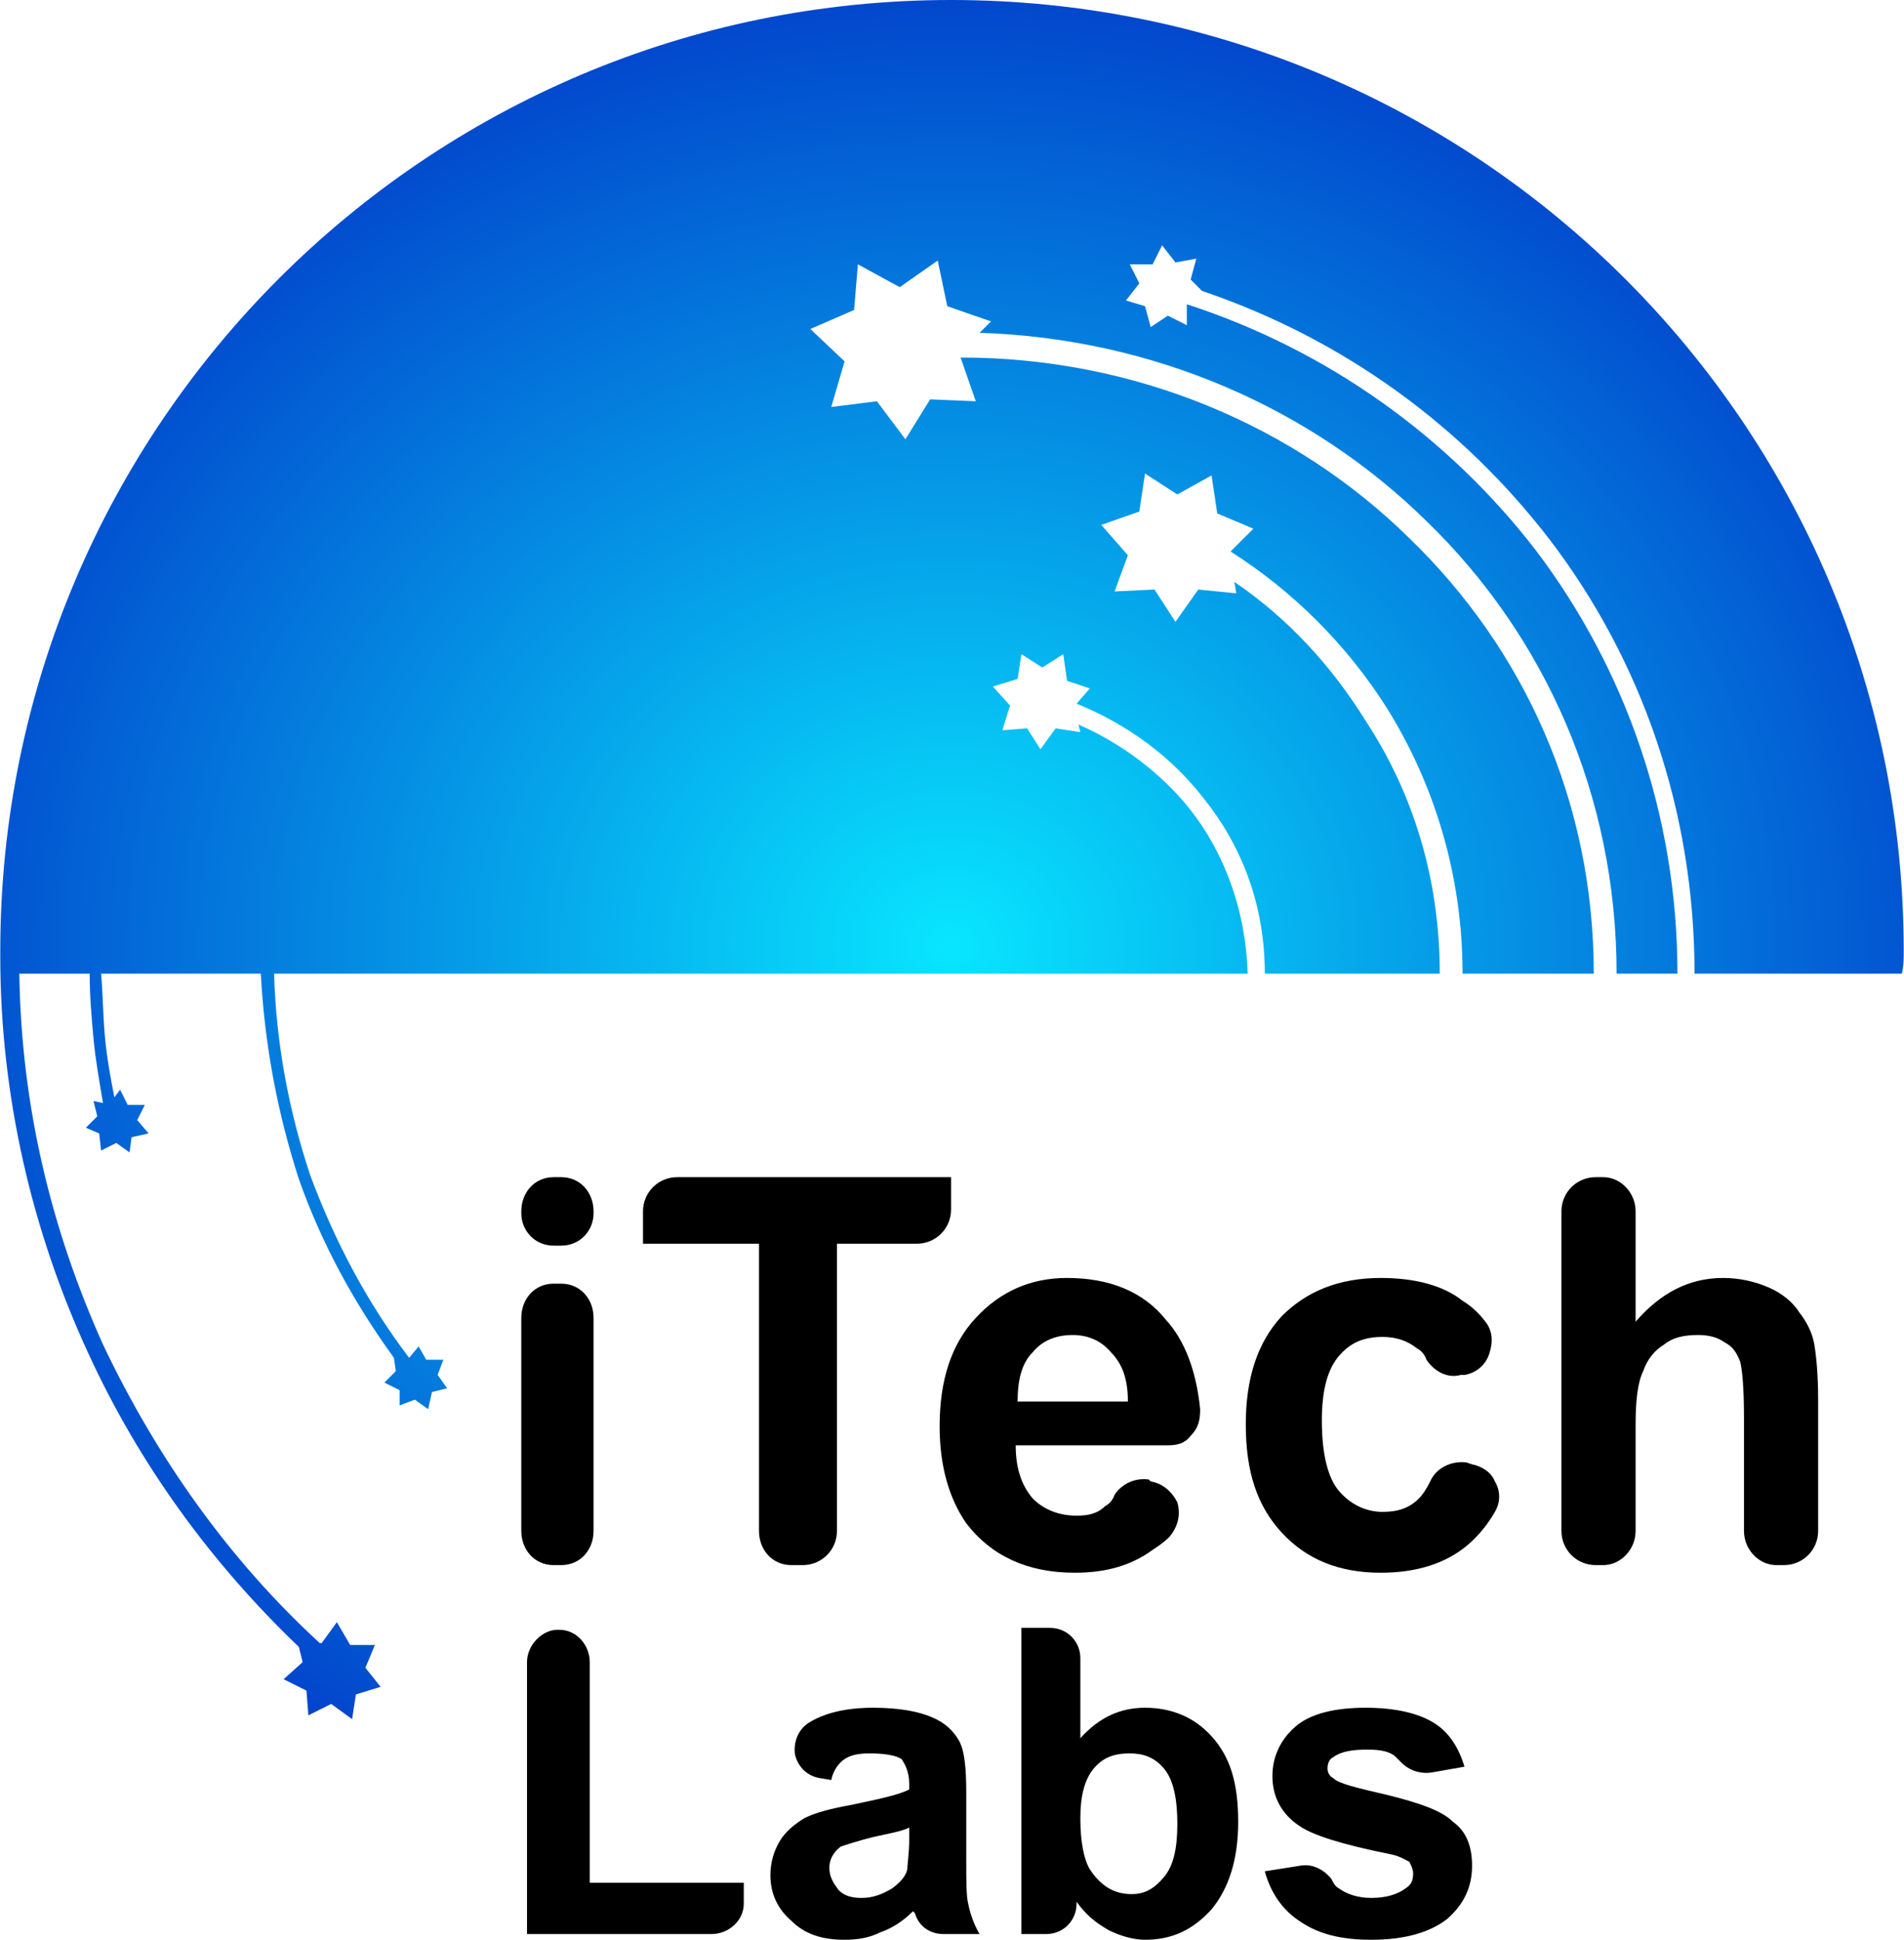
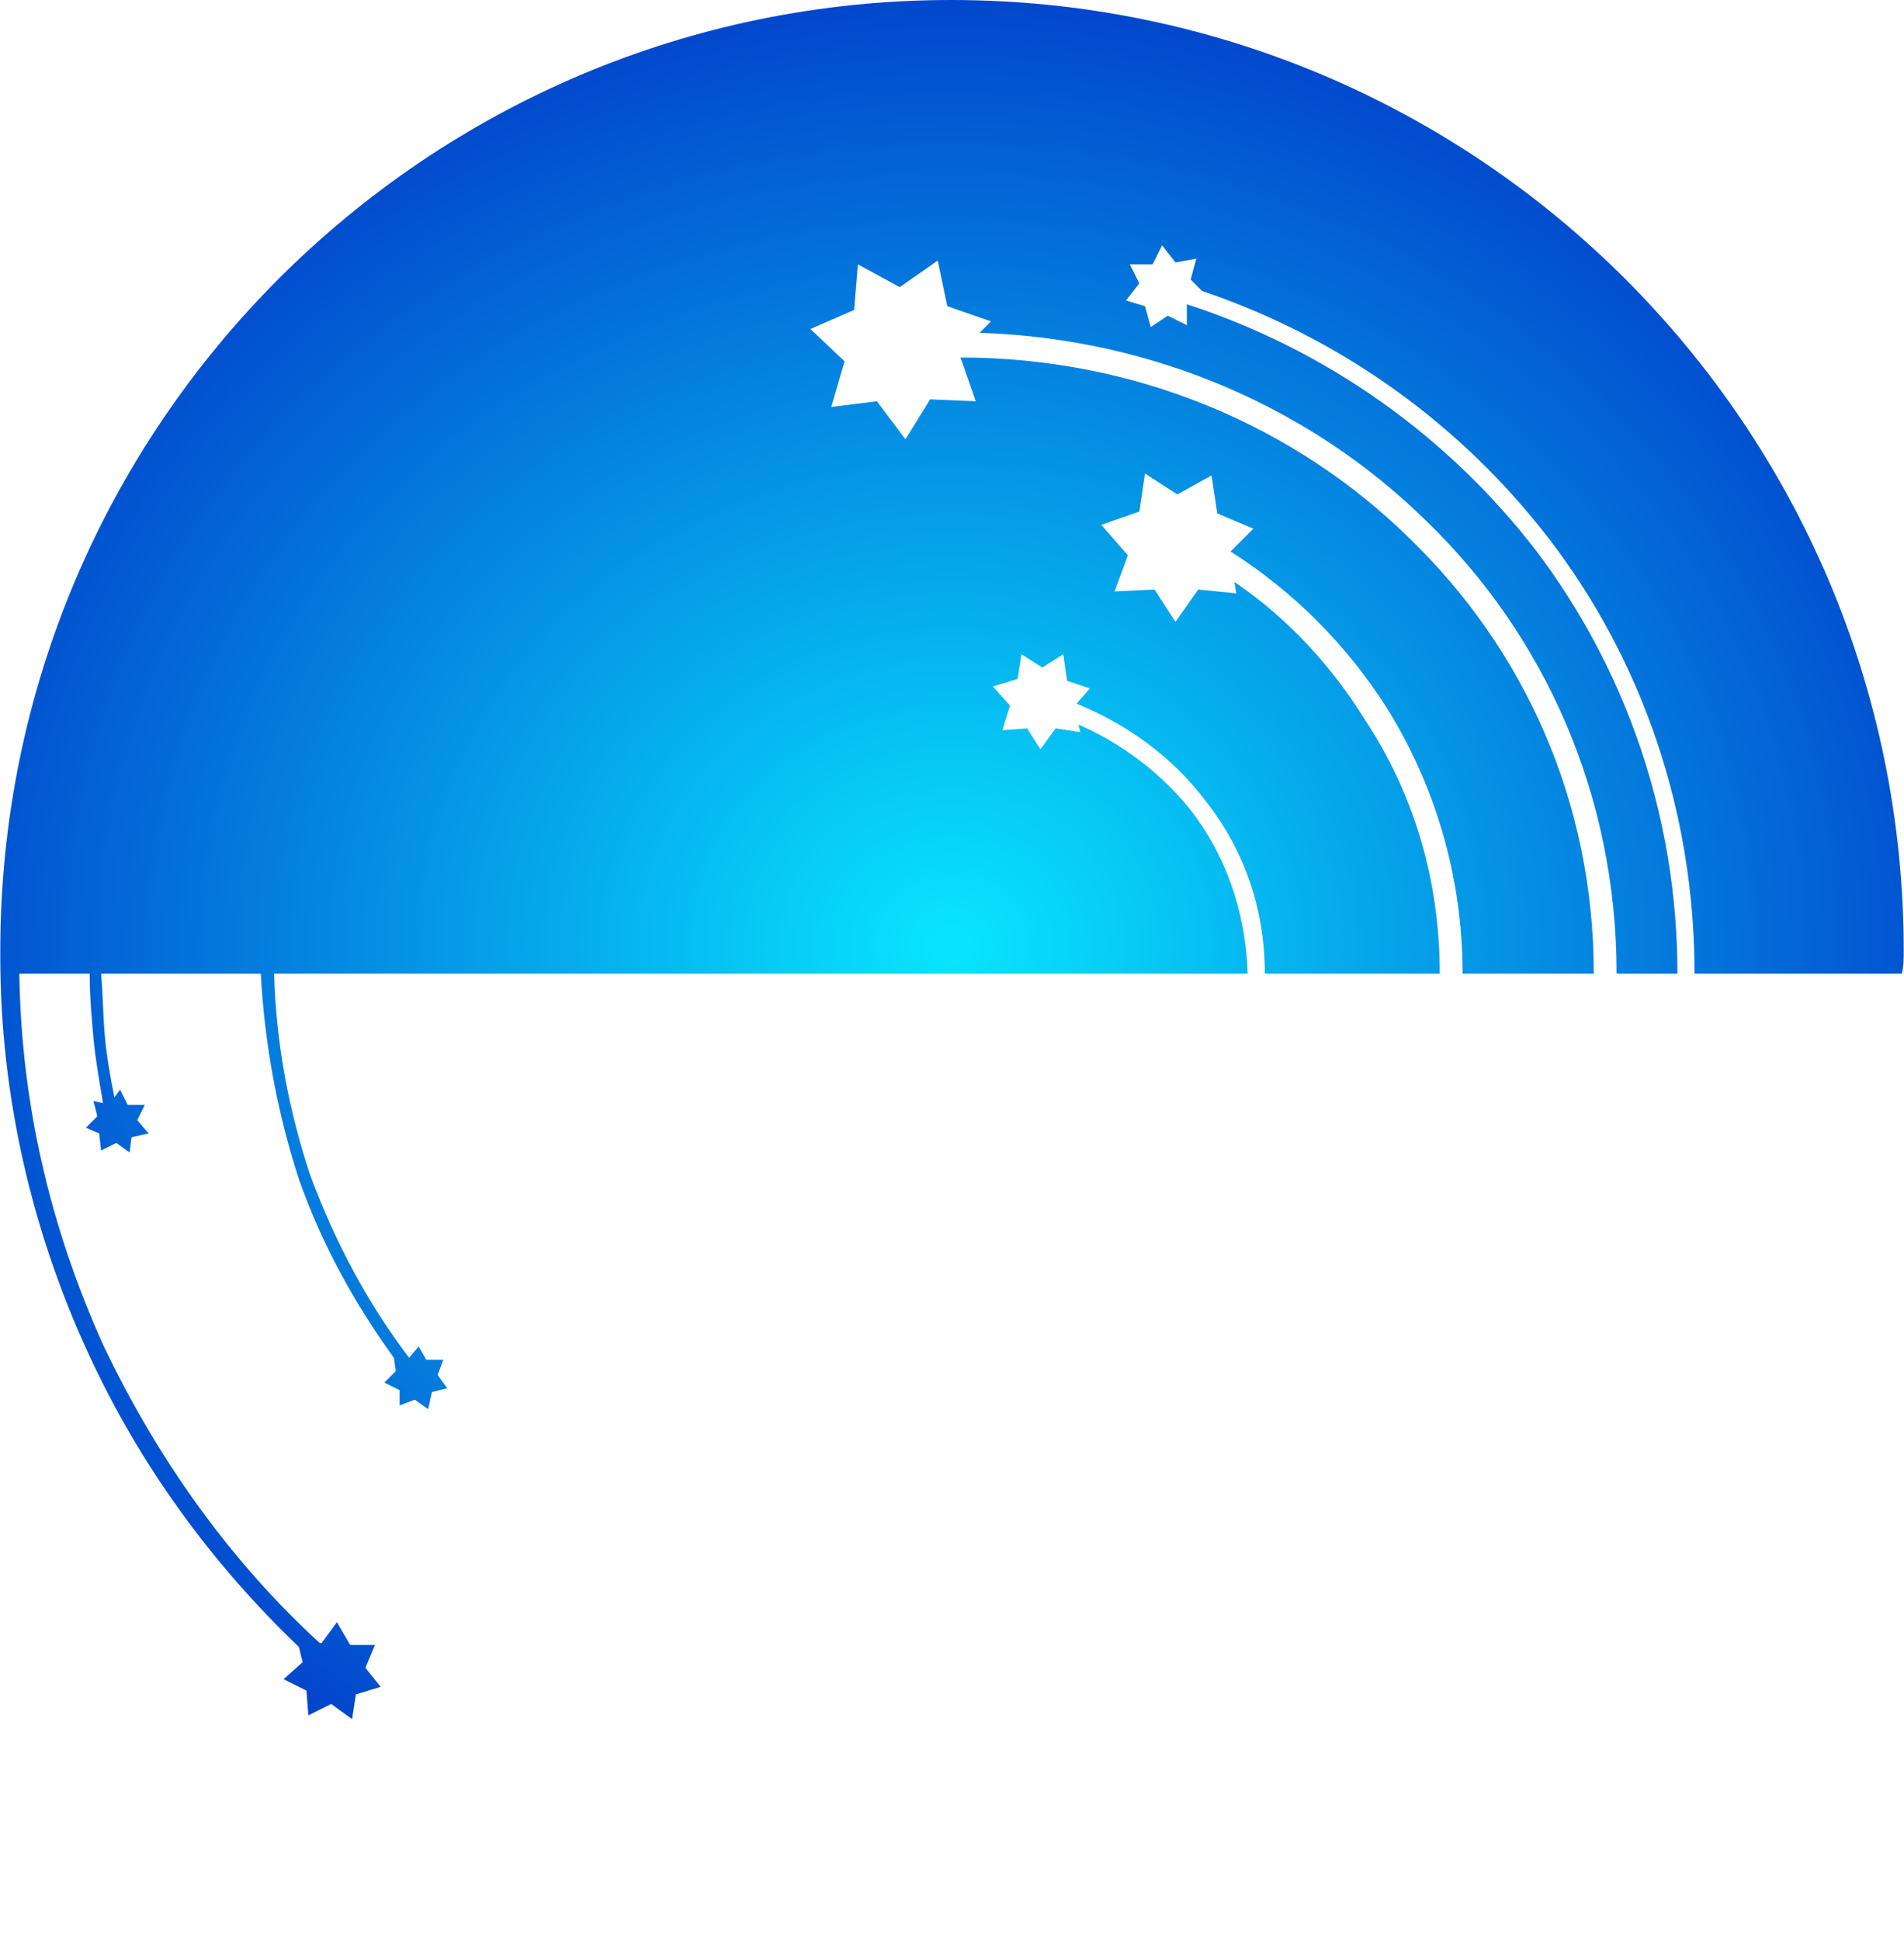
<svg xmlns="http://www.w3.org/2000/svg" xml:space="preserve" width="589px" height="600px" version="1.1" style="shape-rendering:geometricPrecision; text-rendering:geometricPrecision; image-rendering:optimizeQuality; fill-rule:evenodd; clip-rule:evenodd" viewBox="0 0 1001 1020">
  <defs>
    <style type="text/css">
   
    .fil1 {fill:black;fill-rule:nonzero}
    .fil0 {fill:url(#id0);fill-rule:nonzero}
   
  </style>
    <radialGradient id="id0" gradientUnits="userSpaceOnUse" gradientTransform="matrix(1 -0 -0 0.903 0 48)" cx="500.291" cy="497.209" r="707.517" fx="500.291" fy="497.209">
      <stop offset="0" style="stop-opacity:1; stop-color:#08E6FF" />
      <stop offset="0.851" style="stop-opacity:1; stop-color:#0138C8" />
      <stop offset="0.502" style="stop-opacity:1; stop-color:#048FE3" />
      <stop offset="1" style="stop-opacity:1; stop-color:#0138C8" />
    </radialGradient>
  </defs>
  <g id="Layer_x0020_1">
    <g id="_359558235088">
      <path class="fil0" d="M157 866c-46,-44 -84,-96 -111,-155 -29,-63 -46,-134 -46,-208l0 0 0 0 0 0 0 0 0 -3c0,-276 224,-500 500,-500 277,0 501,224 501,500 0,4 0,8 -1,12l-109 0c0,-86 -28,-165 -76,-228 -46,-60 -109,-106 -183,-131l-6 -6 3 -11 -11 2 -7 -9 -5 10 -12 0 5 10 -7 9 10 3 3 11 9 -6 10 5 0 -11c74,24 138,70 184,130 46,61 74,138 74,222l-32 0c0,-94 -38,-178 -100,-238 -60,-59 -143,-96 -235,-99l6 -6 -23 -8 -5 -24 -20 14 -22 -12 -2 24 -23 10 18 17 -7 24 24 -3 15 20 13 -21 24 1 -8 -23c92,0 176,36 236,95 60,58 97,138 97,229l-69 0c0,-52 -15,-100 -40,-140 -21,-33 -49,-61 -82,-82l12 -12 -19 -8 -3 -20 -18 10 -17 -11 -3 20 -20 7 14 16 -7 19 21 -1 11 17 12 -17 20 2 -1 -6c28,19 51,44 69,73 25,38 39,83 39,133l-92 0c0,-36 -12,-67 -32,-92 -17,-22 -40,-39 -67,-50l7 -8 -12 -4 -2 -14 -11 7 -11 -7 -2 13 -13 4 9 10 -4 13 13 -1 7 11 8 -11 13 2 -1 -4c23,10 44,26 59,45 18,23 29,53 30,86l-512 0c1,37 8,73 19,106 13,35 30,67 52,96l0 0 5 -6 4 7 9 0 -3 8 5 7 -8 2 -2 9 -7 -5 -8 3 0 -8 -8 -4 6 -6 -1 -7c-21,-29 -38,-60 -50,-94 -11,-34 -18,-70 -20,-108l-84 0c1,11 1,22 2,33 1,11 3,22 5,32l3 -4 4 8 9 0 -4 8 6 7 -9 2 -1 8 -7 -5 -8 4 -1 -9 -7 -3 6 -6 -2 -8 5 1c-2,-12 -4,-23 -5,-34 -1,-11 -2,-22 -2,-34l-37 0c1,70 17,135 44,195 28,59 66,113 114,157l1 0 8 -11 7 12 13 0 -5 12 8 10 -13 4 -2 13 -11 -8 -12 6 -1 -13 -12 -6 10 -9 -2 -8z" />
      <g>
-         <path class="fil1" d="M274 638l0 -1c0,-10 7,-18 17,-18l4 0c10,0 17,8 17,18l0 1c0,9 -7,17 -17,17l-4 0c-10,0 -17,-8 -17,-17zm0 167l0 -112c0,-10 7,-18 17,-18l4 0c10,0 17,8 17,18l0 112c0,10 -7,18 -17,18l-4 0c-10,0 -17,-8 -17,-18zm125 0l0 -151 -61 0 0 -17c0,-10 8,-18 18,-18l144 0 0 17c0,10 -8,18 -18,18l-42 0 0 151c0,10 -8,18 -18,18l-6 0c-10,0 -17,-8 -17,-18zm205 -27l1 1c6,1 11,5 14,11 2,7 0,13 -4,18 -3,3 -6,5 -9,7 -11,8 -24,12 -41,12 -25,0 -44,-9 -57,-26 -9,-13 -14,-30 -14,-51 0,-24 6,-43 19,-57 13,-14 29,-21 48,-21 22,0 40,7 52,22 10,11 16,27 18,47 0,6 -1,10 -5,14 -3,4 -7,5 -12,5l-80 0c0,12 3,21 9,28 6,6 14,9 23,9 6,0 11,-1 15,-5 2,-1 4,-3 5,-6 4,-6 11,-9 18,-8zm-11 -41c0,-12 -3,-20 -9,-26 -5,-6 -12,-9 -20,-9 -9,0 -16,3 -21,9 -6,6 -8,15 -8,26l58 0zm177 -14l-2 0c-7,2 -14,-2 -18,-8 -1,-3 -3,-5 -5,-6 -5,-4 -11,-6 -18,-6 -10,0 -17,3 -23,10 -6,7 -9,18 -9,34 0,17 3,30 9,37 6,7 14,11 23,11 8,0 14,-2 19,-7 2,-2 4,-5 6,-9 3,-7 11,-11 19,-10l3 1c5,1 10,4 12,9 3,5 3,11 0,16 -4,7 -9,13 -15,18 -11,9 -26,14 -45,14 -22,0 -39,-7 -52,-21 -13,-14 -19,-32 -19,-57 0,-24 6,-43 19,-57 13,-13 30,-20 52,-20 18,0 33,4 43,12 5,3 9,7 12,11 4,5 4,11 2,17 -2,6 -7,10 -13,11zm90 -86l0 58c13,-15 28,-23 46,-23 9,0 17,2 24,5 7,3 13,8 16,13 4,5 7,11 8,17 1,6 2,16 2,29l0 69c0,10 -8,18 -18,18l-4 0c-9,0 -17,-8 -17,-18l0 -60c0,-16 -1,-25 -2,-29 -2,-5 -4,-8 -8,-10 -4,-3 -9,-4 -14,-4 -7,0 -13,1 -18,5 -5,3 -9,8 -11,14 -3,6 -4,16 -4,28l0 56c0,10 -8,18 -17,18l-4 0c-10,0 -18,-8 -18,-18l0 -168c0,-10 8,-18 18,-18l4 0c9,0 17,8 17,18z" />
-         <path class="fil1" d="M277 1017l0 -143c0,-9 8,-17 16,-17l1 0c9,0 16,8 16,17l0 116 81 0 0 11c0,9 -8,16 -17,16l-97 0zm160 -81l-6 -1c-6,-1 -11,-5 -13,-12 -1,-6 1,-13 7,-17 0,0 0,0 0,0 8,-5 19,-8 34,-8 14,0 24,2 31,5 7,3 11,7 14,12 3,5 4,14 4,28l0 36c0,10 0,18 1,22 1,5 3,11 6,16l-19 0c-7,0 -13,-4 -15,-11 -1,-1 -1,-1 -1,-1 -5,5 -11,9 -17,11 -6,3 -12,4 -19,4 -12,0 -21,-3 -28,-10 -7,-6 -11,-14 -11,-24 0,-7 2,-13 5,-18 3,-5 8,-9 13,-12 6,-3 14,-5 25,-7 14,-3 24,-5 30,-8l0 -3c0,-6 -2,-10 -4,-13 -3,-2 -9,-3 -17,-3 -6,0 -10,1 -13,3 -3,2 -6,6 -7,11zm41 25c-4,2 -10,3 -19,5 -8,2 -14,4 -17,5 -4,3 -6,7 -6,11 0,5 2,8 5,12 3,3 7,4 12,4 6,0 11,-2 16,-5 4,-3 7,-6 8,-10 0,-3 1,-8 1,-16l0 -6zm59 56l0 -161 15 0c9,0 16,7 16,16l0 42c10,-11 21,-16 34,-16 14,0 26,5 35,15 10,11 14,25 14,45 0,20 -5,35 -14,46 -10,11 -21,16 -35,16 -6,0 -13,-2 -19,-5 -7,-4 -12,-8 -17,-15l0 1c0,9 -7,16 -16,16l-13 0zm31 -61c0,13 2,22 5,27 6,9 13,13 22,13 7,0 12,-3 17,-9 5,-6 7,-15 7,-28 0,-13 -2,-23 -7,-29 -5,-6 -11,-8 -18,-8 -8,0 -14,2 -19,8 -5,6 -7,15 -7,26zm97 28l19 -3c6,-1 12,2 16,7 1,2 2,4 4,5 4,3 10,5 17,5 8,0 14,-2 18,-5 3,-2 4,-4 4,-8 0,-2 -1,-4 -2,-6 -2,-1 -5,-3 -10,-4 -25,-5 -41,-10 -48,-15 -9,-6 -14,-15 -14,-26 0,-10 4,-19 12,-26 8,-7 21,-10 37,-10 16,0 28,3 36,8 8,5 13,13 16,23l-17 3c-6,1 -12,-1 -16,-5 -1,-1 -2,-2 -3,-3 -3,-3 -8,-4 -15,-4 -8,0 -14,1 -18,4 -2,1 -3,3 -3,6 0,2 1,4 3,5 3,3 12,5 29,9 16,4 28,8 34,14 7,5 10,13 10,23 0,11 -4,20 -13,28 -9,7 -22,11 -40,11 -16,0 -28,-3 -38,-10 -9,-6 -15,-15 -18,-26z" />
-       </g>
+         </g>
    </g>
  </g>
</svg>